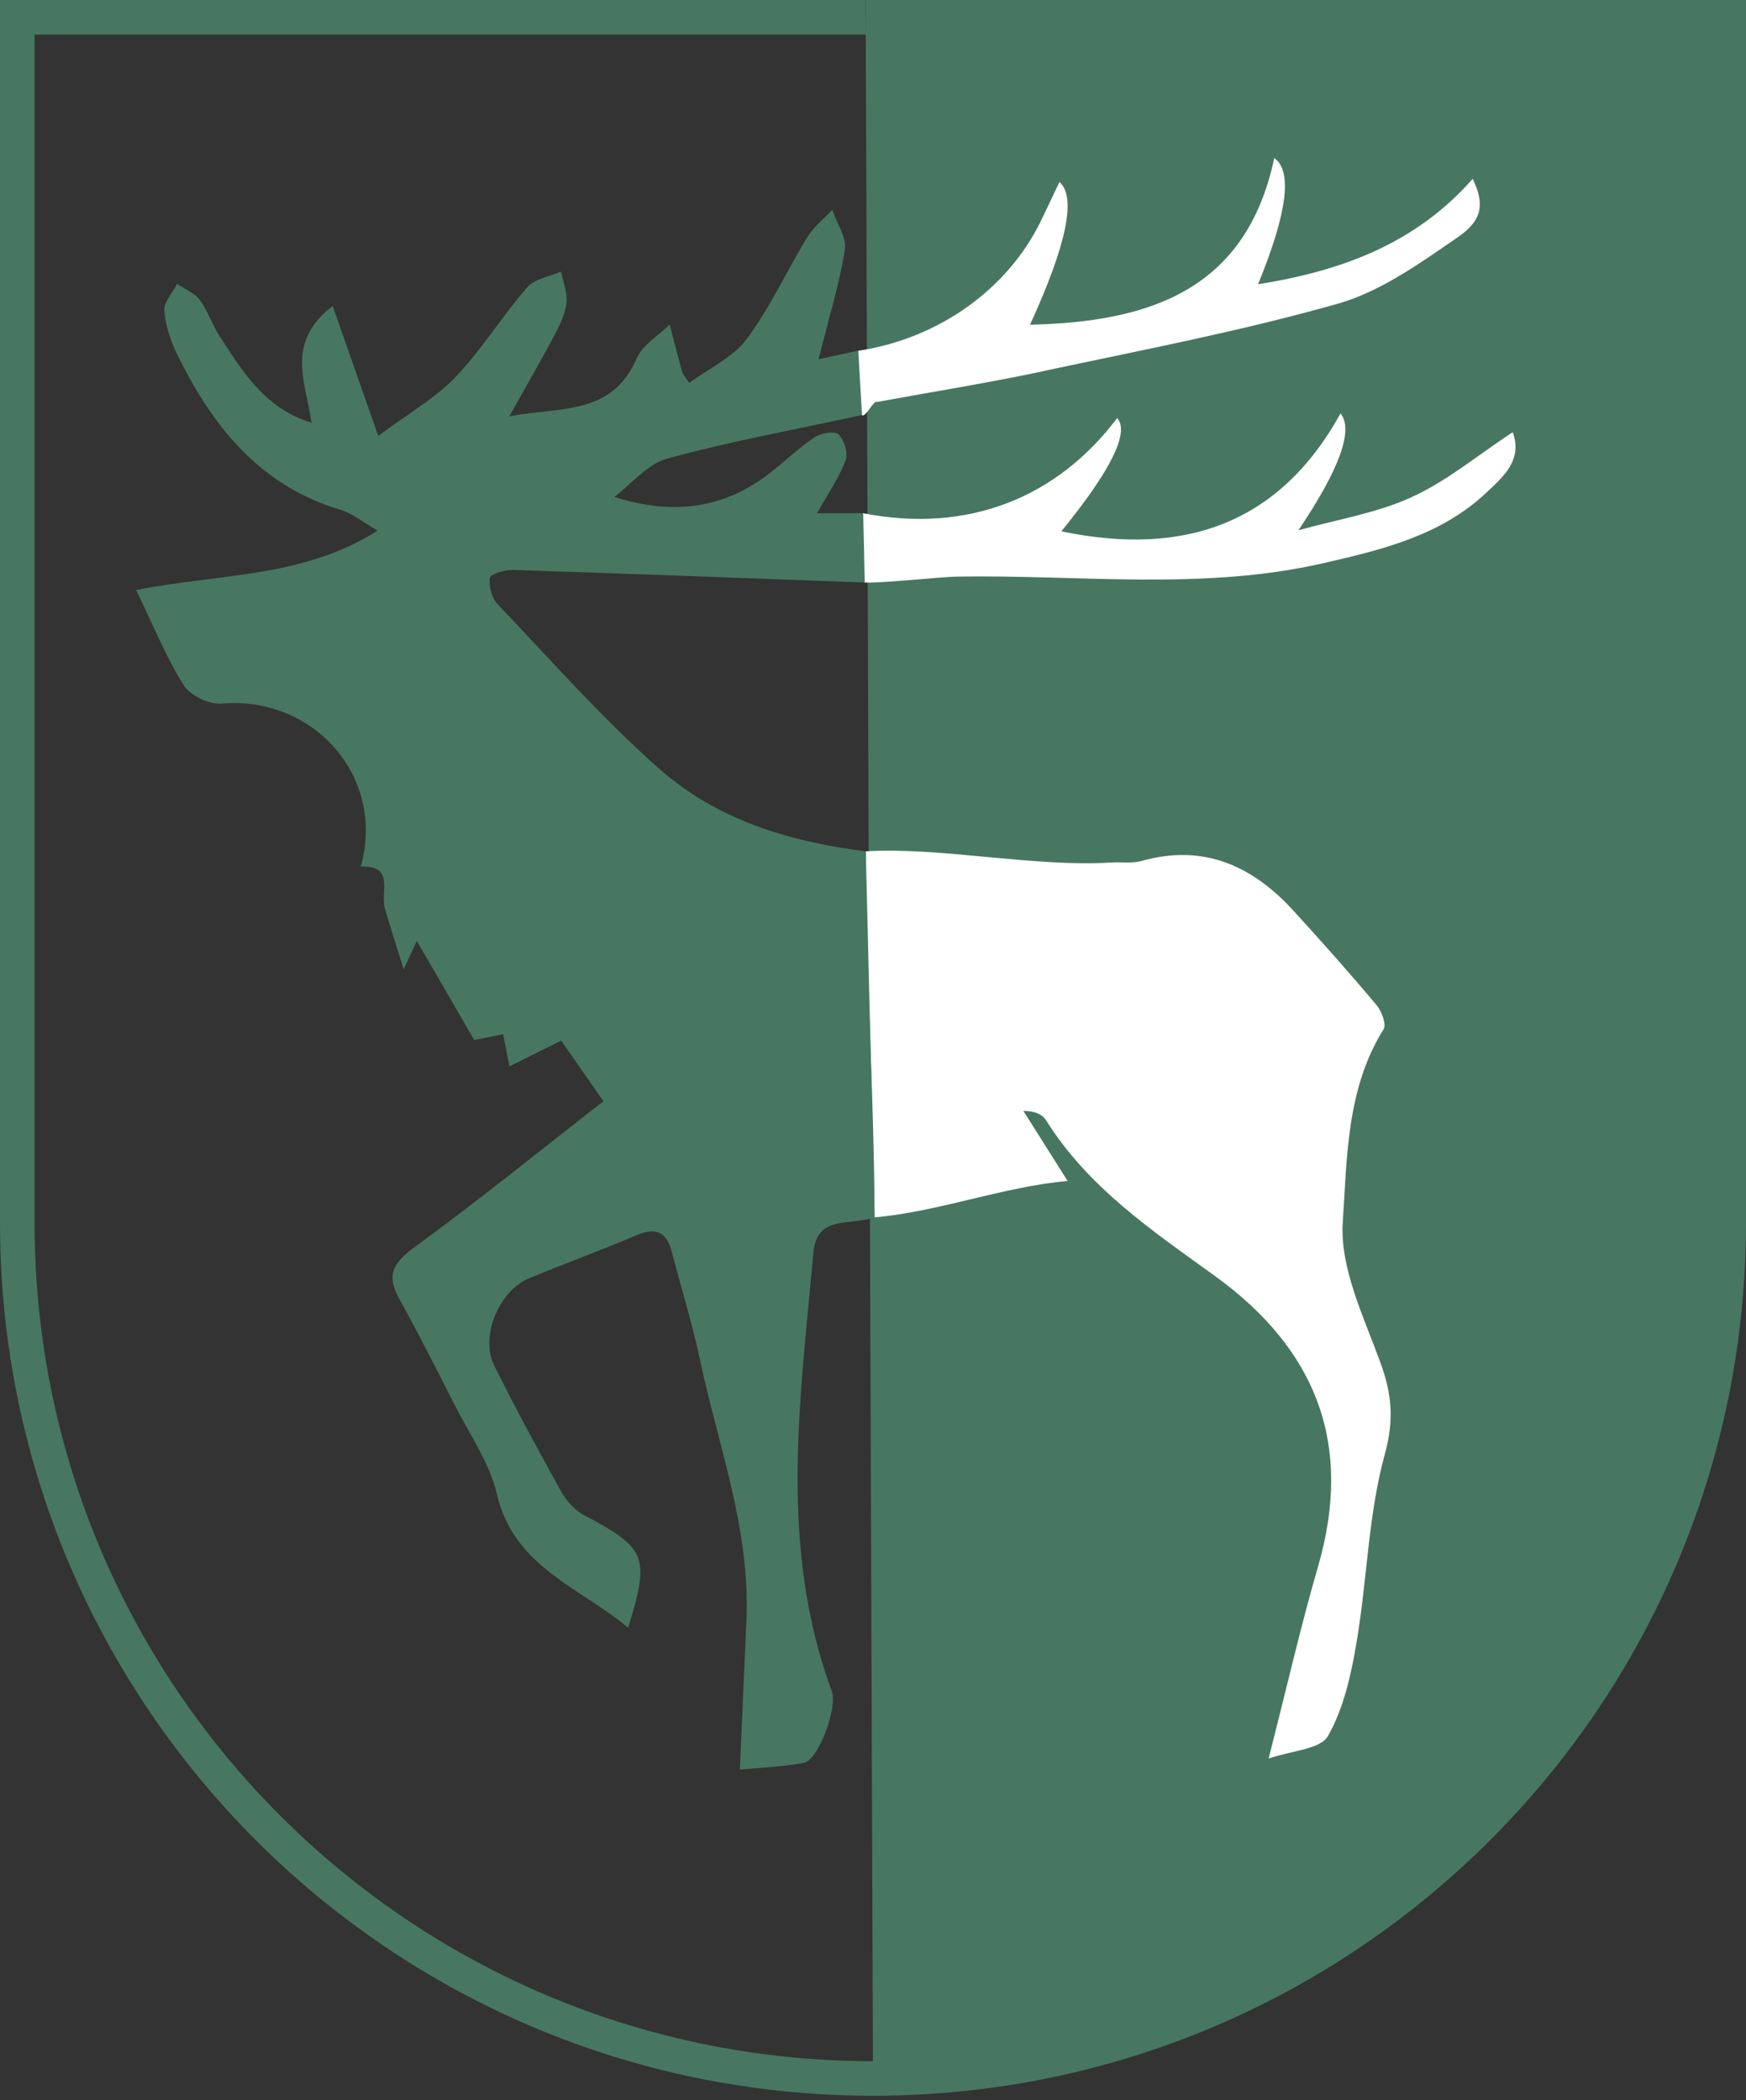
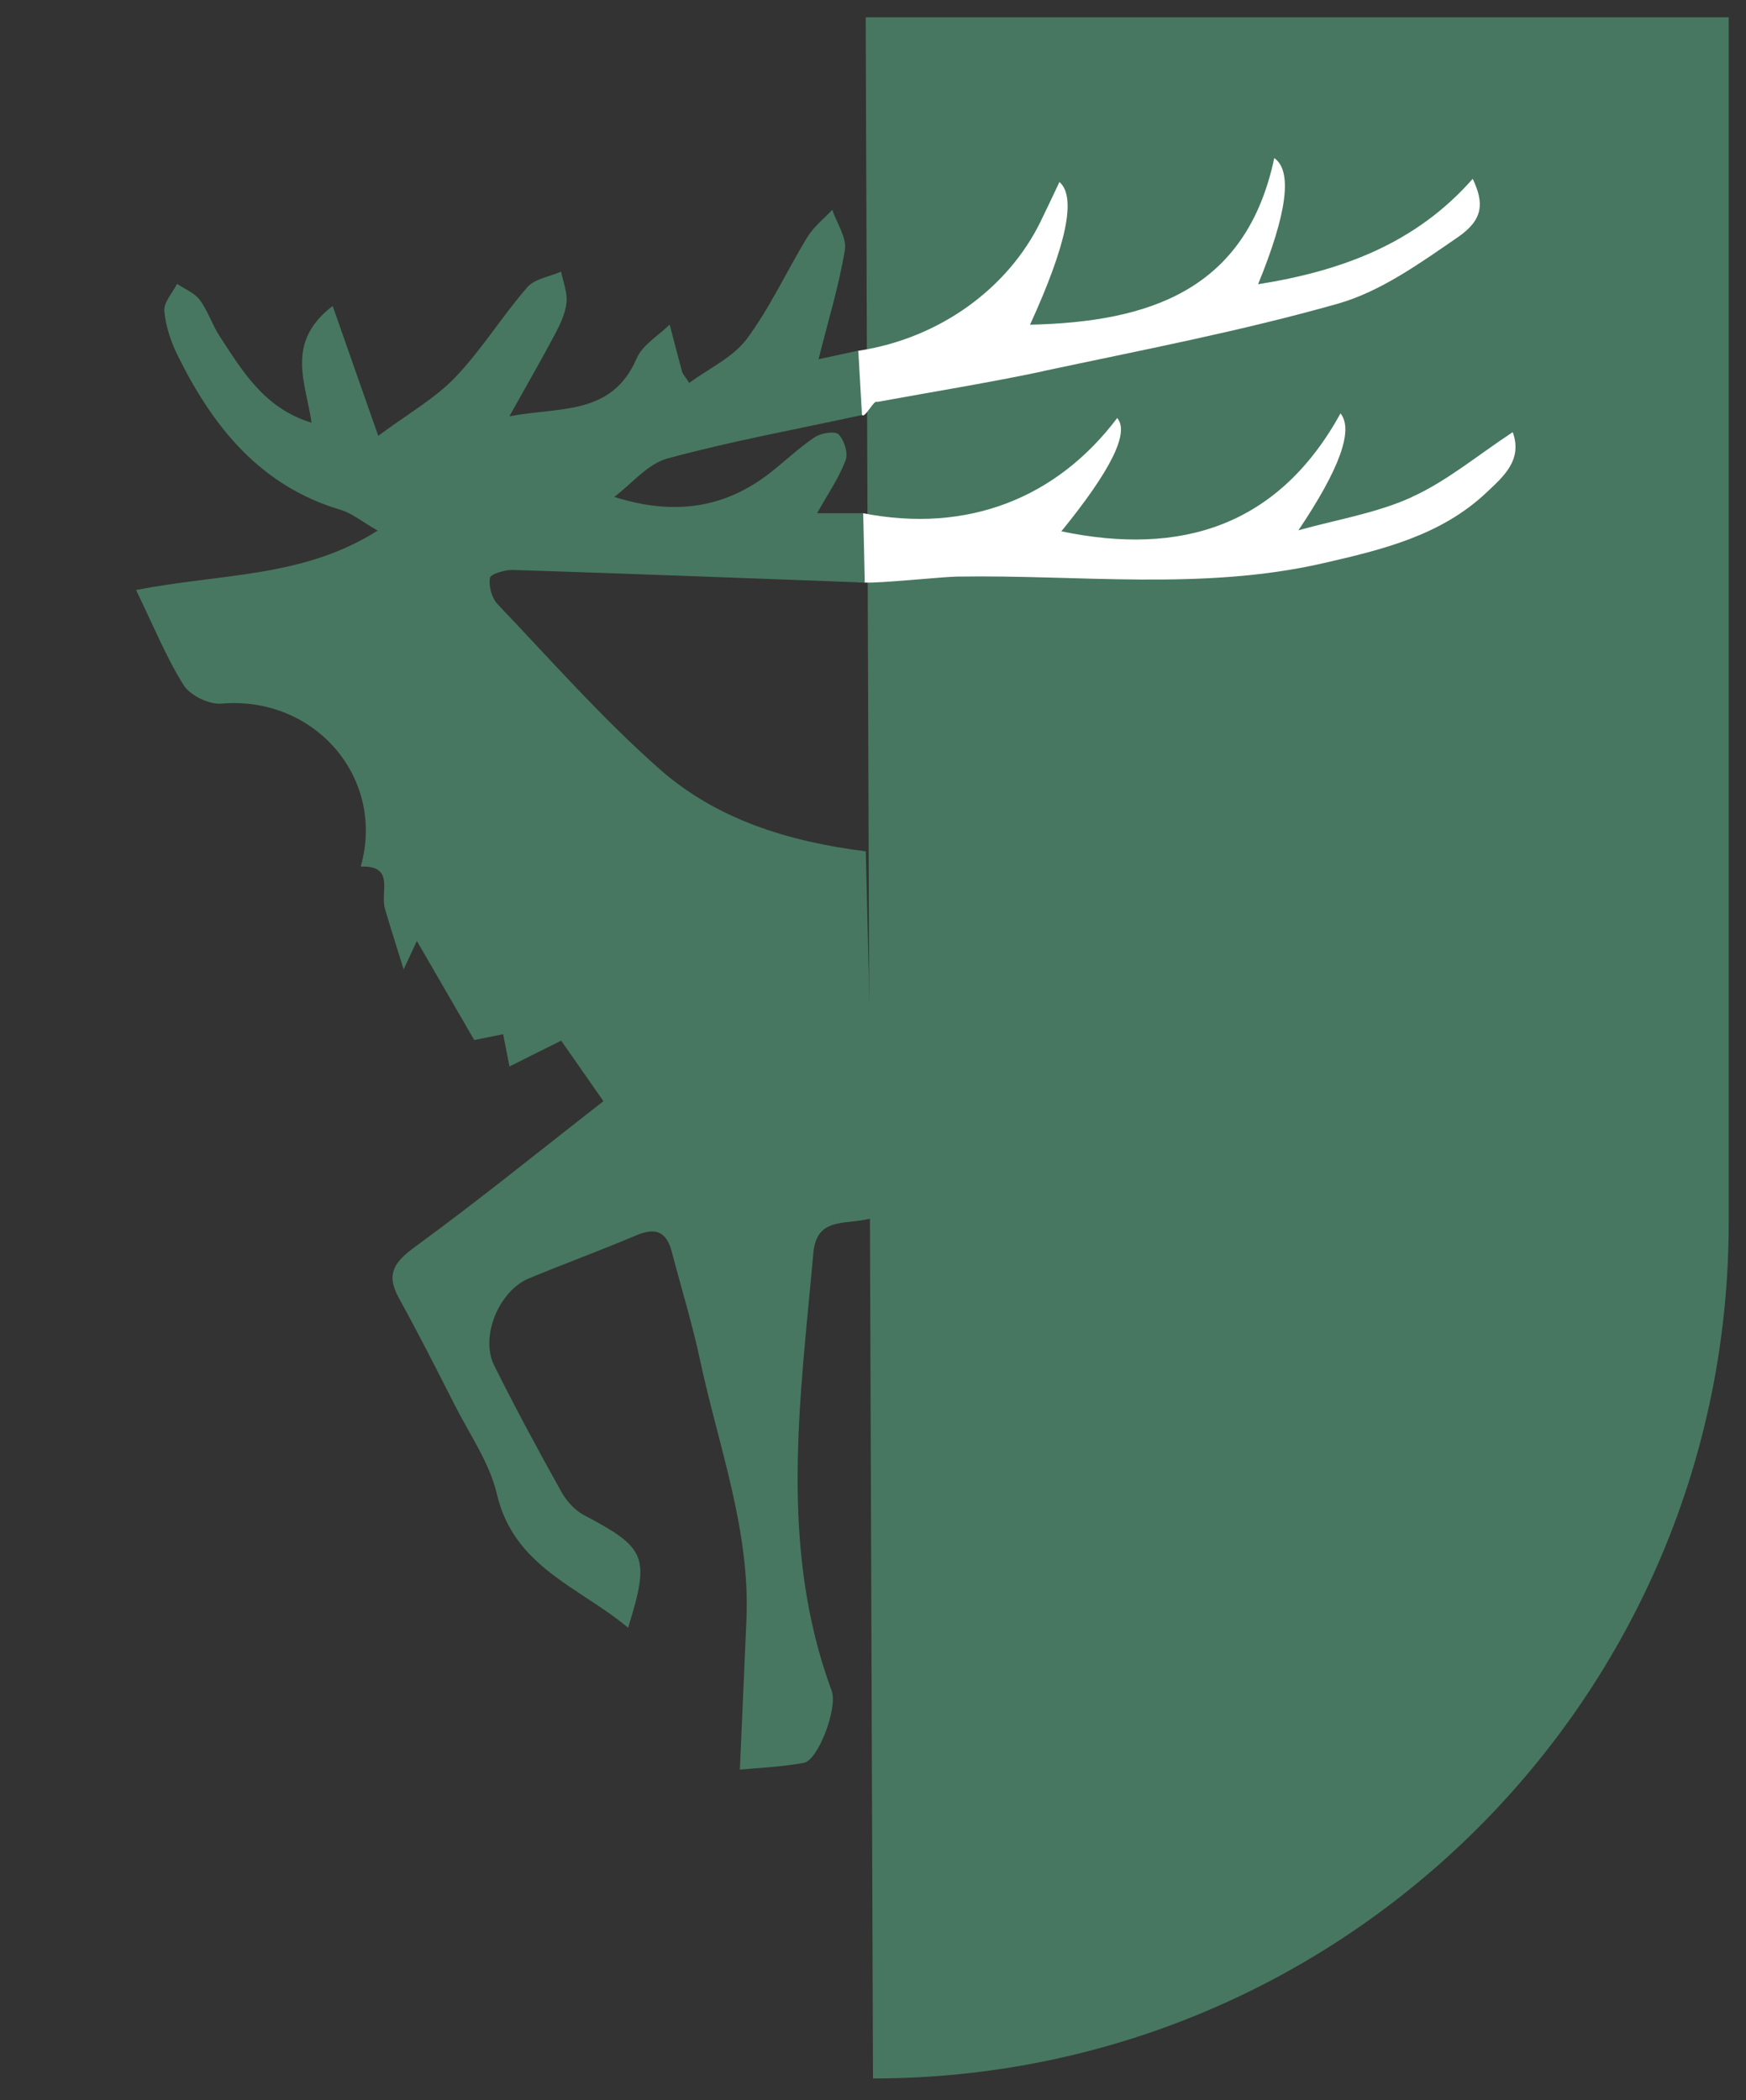
<svg xmlns="http://www.w3.org/2000/svg" fill="none" viewBox="0 0 202 243" height="243" width="202">
  <rect x="0" y="0" width="202" height="243" fill="#333333" stroke="none" />
  <g id="Group 1163">
    <g id="Vector">
      <path fill="#477760" d="M100.998 240.475C155.671 240.475 199.998 196.148 199.998 141.475V2H100.156" />
-       <path stroke-miterlimit="10" stroke-width="4" stroke="#477760" d="M100.998 240.475C155.671 240.475 199.998 196.148 199.998 141.475V2H100.156" />
    </g>
-     <path fill="white" d="M155.351 141.38C155.849 133.925 155.778 125.949 160.068 119.086C160.424 118.517 159.843 116.977 159.239 116.266C156.133 112.568 152.921 108.953 149.662 105.385C144.898 100.17 139.256 97.587 132.062 99.613C130.96 99.922 129.703 99.708 128.53 99.791C119.677 100.348 108.642 97.966 100.156 98.499C100.156 111.074 101.176 128.461 101.176 140.847C108.429 140.23 116.263 137.255 123.517 136.639C121.561 133.546 119.973 131.033 118.397 128.532C119.712 128.532 120.589 128.923 121.016 129.599C125.875 137.386 133.318 142.399 140.524 147.602C152.305 156.112 156.596 167.099 152.483 181.262C150.468 188.219 148.856 195.295 146.77 203.461C149.425 202.536 152.779 202.394 153.644 200.842C155.47 197.618 156.323 193.718 156.951 189.985C158.172 182.755 158.29 175.265 160.21 168.26C161.325 164.231 161.016 161.208 159.665 157.546C157.745 152.284 154.996 146.666 155.351 141.38Z" id="Vector_2" />
    <path fill="white" d="M120.685 42.937C132.087 40.508 143.571 38.315 154.772 35.139C159.749 33.728 164.312 30.433 168.674 27.435C171.613 25.408 171.72 23.5 170.381 20.691C163.815 28.158 155.269 31.346 145.551 32.887C148.925 24.646 149.549 19.779 147.423 18.285C144.188 33.598 132.94 37.26 119.168 37.568C123.419 28.276 124.553 22.773 122.57 21.058C121.811 22.647 121.112 24.164 120.377 25.657C116.655 33.266 108.821 39.133 99.328 40.579C98.32 40.733 98.226 46.28 99.754 48.034C100.122 48.354 101.129 46.185 101.485 46.505C107.885 45.331 114.321 44.3 120.697 42.949L120.685 42.937Z" id="Vector_3" />
    <path fill="white" d="M163.314 57.527C159.214 59.388 154.603 60.123 150.218 61.355C154.998 54.244 156.622 49.736 155.089 47.832C147.895 60.869 136.671 64.366 122.792 61.474C128.544 54.402 130.698 50.033 129.252 48.365C122.295 57.598 111.971 61.758 99.835 59.376C99.219 64.508 95.793 67.174 100.036 67.4C101.873 67.495 108.866 66.748 110.703 66.712C124.843 66.475 139.077 68.372 153.098 65.16C159.877 63.607 166.704 61.971 171.978 56.982C173.898 55.168 176.186 53.248 175.012 50.001C170.923 52.691 167.38 55.678 163.314 57.515V57.527Z" id="Vector_4" />
    <path fill="#477760" d="M100.164 98.5C91.133 97.362 82.86 94.778 76.27 88.947C69.621 83.068 63.707 76.348 57.568 69.901C56.892 69.19 56.525 67.827 56.679 66.867C56.75 66.416 58.398 65.918 59.322 65.942C72.774 66.369 86.214 66.89 100.046 67.4C100.046 67.4 99.844 57.598 99.844 59.376H94.534C95.803 57.101 97.071 55.275 97.829 53.261C98.149 52.431 97.675 50.926 97.023 50.262C96.609 49.835 94.997 50.096 94.262 50.582C92.413 51.815 90.801 53.379 89.035 54.754C83.856 58.772 78.013 59.696 71.067 57.492C73.106 55.963 74.931 53.663 77.219 53.047C84.472 51.068 91.903 49.717 99.726 48.022L99.299 40.567C98.019 40.84 96.466 41.183 94.7 41.563C95.838 37.023 97.071 33.017 97.746 28.928C97.983 27.494 96.81 25.835 96.289 24.27C95.317 25.314 94.143 26.226 93.42 27.411C91.026 31.323 89.118 35.554 86.404 39.204C84.804 41.349 82.031 42.617 79.743 44.3C79.174 43.447 78.985 43.258 78.925 43.044C78.427 41.219 77.954 39.394 77.479 37.557C76.176 38.837 74.339 39.892 73.663 41.456C70.783 48.117 64.81 47.05 58.931 48.164C60.934 44.573 62.629 41.646 64.205 38.671C64.81 37.521 65.414 36.265 65.544 35.008C65.663 33.847 65.153 32.626 64.916 31.429C63.589 32.01 61.87 32.247 61.005 33.231C58.09 36.585 55.743 40.437 52.685 43.637C50.326 46.102 47.221 47.856 43.76 50.428C41.84 44.976 40.276 40.508 38.486 35.4C32.963 39.643 35.381 44.229 36.045 48.911C30.581 47.24 28.045 42.937 25.366 38.825C24.513 37.509 24.039 35.933 23.102 34.688C22.486 33.871 21.372 33.444 20.483 32.84C19.95 33.894 18.919 34.997 19.013 35.992C19.167 37.758 19.784 39.583 20.59 41.195C24.667 49.432 30.131 56.235 39.434 58.997C40.714 59.376 41.828 60.324 43.689 61.391C35.025 66.879 25.627 66.322 15.742 68.265C17.721 72.331 19.191 75.981 21.241 79.264C21.988 80.461 24.193 81.528 25.615 81.409C36.294 80.473 44.661 89.895 41.734 100.266C45.728 100.1 43.974 103.205 44.531 105.125C45.147 107.235 45.823 109.332 46.7 112.153C47.517 110.399 47.98 109.392 48.229 108.87C50.338 112.509 52.555 116.337 54.866 120.331C55.826 120.142 56.952 119.916 58.208 119.656C58.421 120.746 58.623 121.73 58.943 123.389C61.017 122.346 62.795 121.457 64.928 120.402C66.35 122.441 67.903 124.669 69.811 127.407C62.534 133.072 55.447 138.832 48.075 144.213C45.657 145.979 44.59 147.354 46.143 150.175C48.395 154.252 50.504 158.412 52.614 162.572C54.332 165.961 56.644 169.244 57.485 172.859C59.464 181.322 67.014 183.597 72.668 188.326C75.228 180.065 74.777 179.105 67.547 175.289C66.481 174.72 65.509 173.63 64.916 172.551C62.238 167.739 59.618 162.892 57.165 157.961C55.518 154.655 57.734 149.333 61.207 147.899C65.331 146.192 69.515 144.663 73.627 142.921C75.832 141.985 77.112 142.494 77.716 144.806C78.807 148.989 80.087 153.126 80.988 157.345C83.109 167.301 86.807 176.972 86.357 187.39C86.12 192.972 85.871 198.543 85.598 204.741C87.719 204.54 90.386 204.433 93.005 203.959C94.641 203.663 96.952 197.618 96.217 195.615C90.066 178.963 92.579 161.967 94.096 144.995C94.499 140.539 98.066 141.866 101.195 140.847" id="Vector_5" />
-     <path stroke-miterlimit="10" stroke-width="4" stroke="#477760" d="M101 240.475C46.327 240.475 2 196.148 2 141.475V2H100.158" id="Vector_6" />
  </g>
</svg>